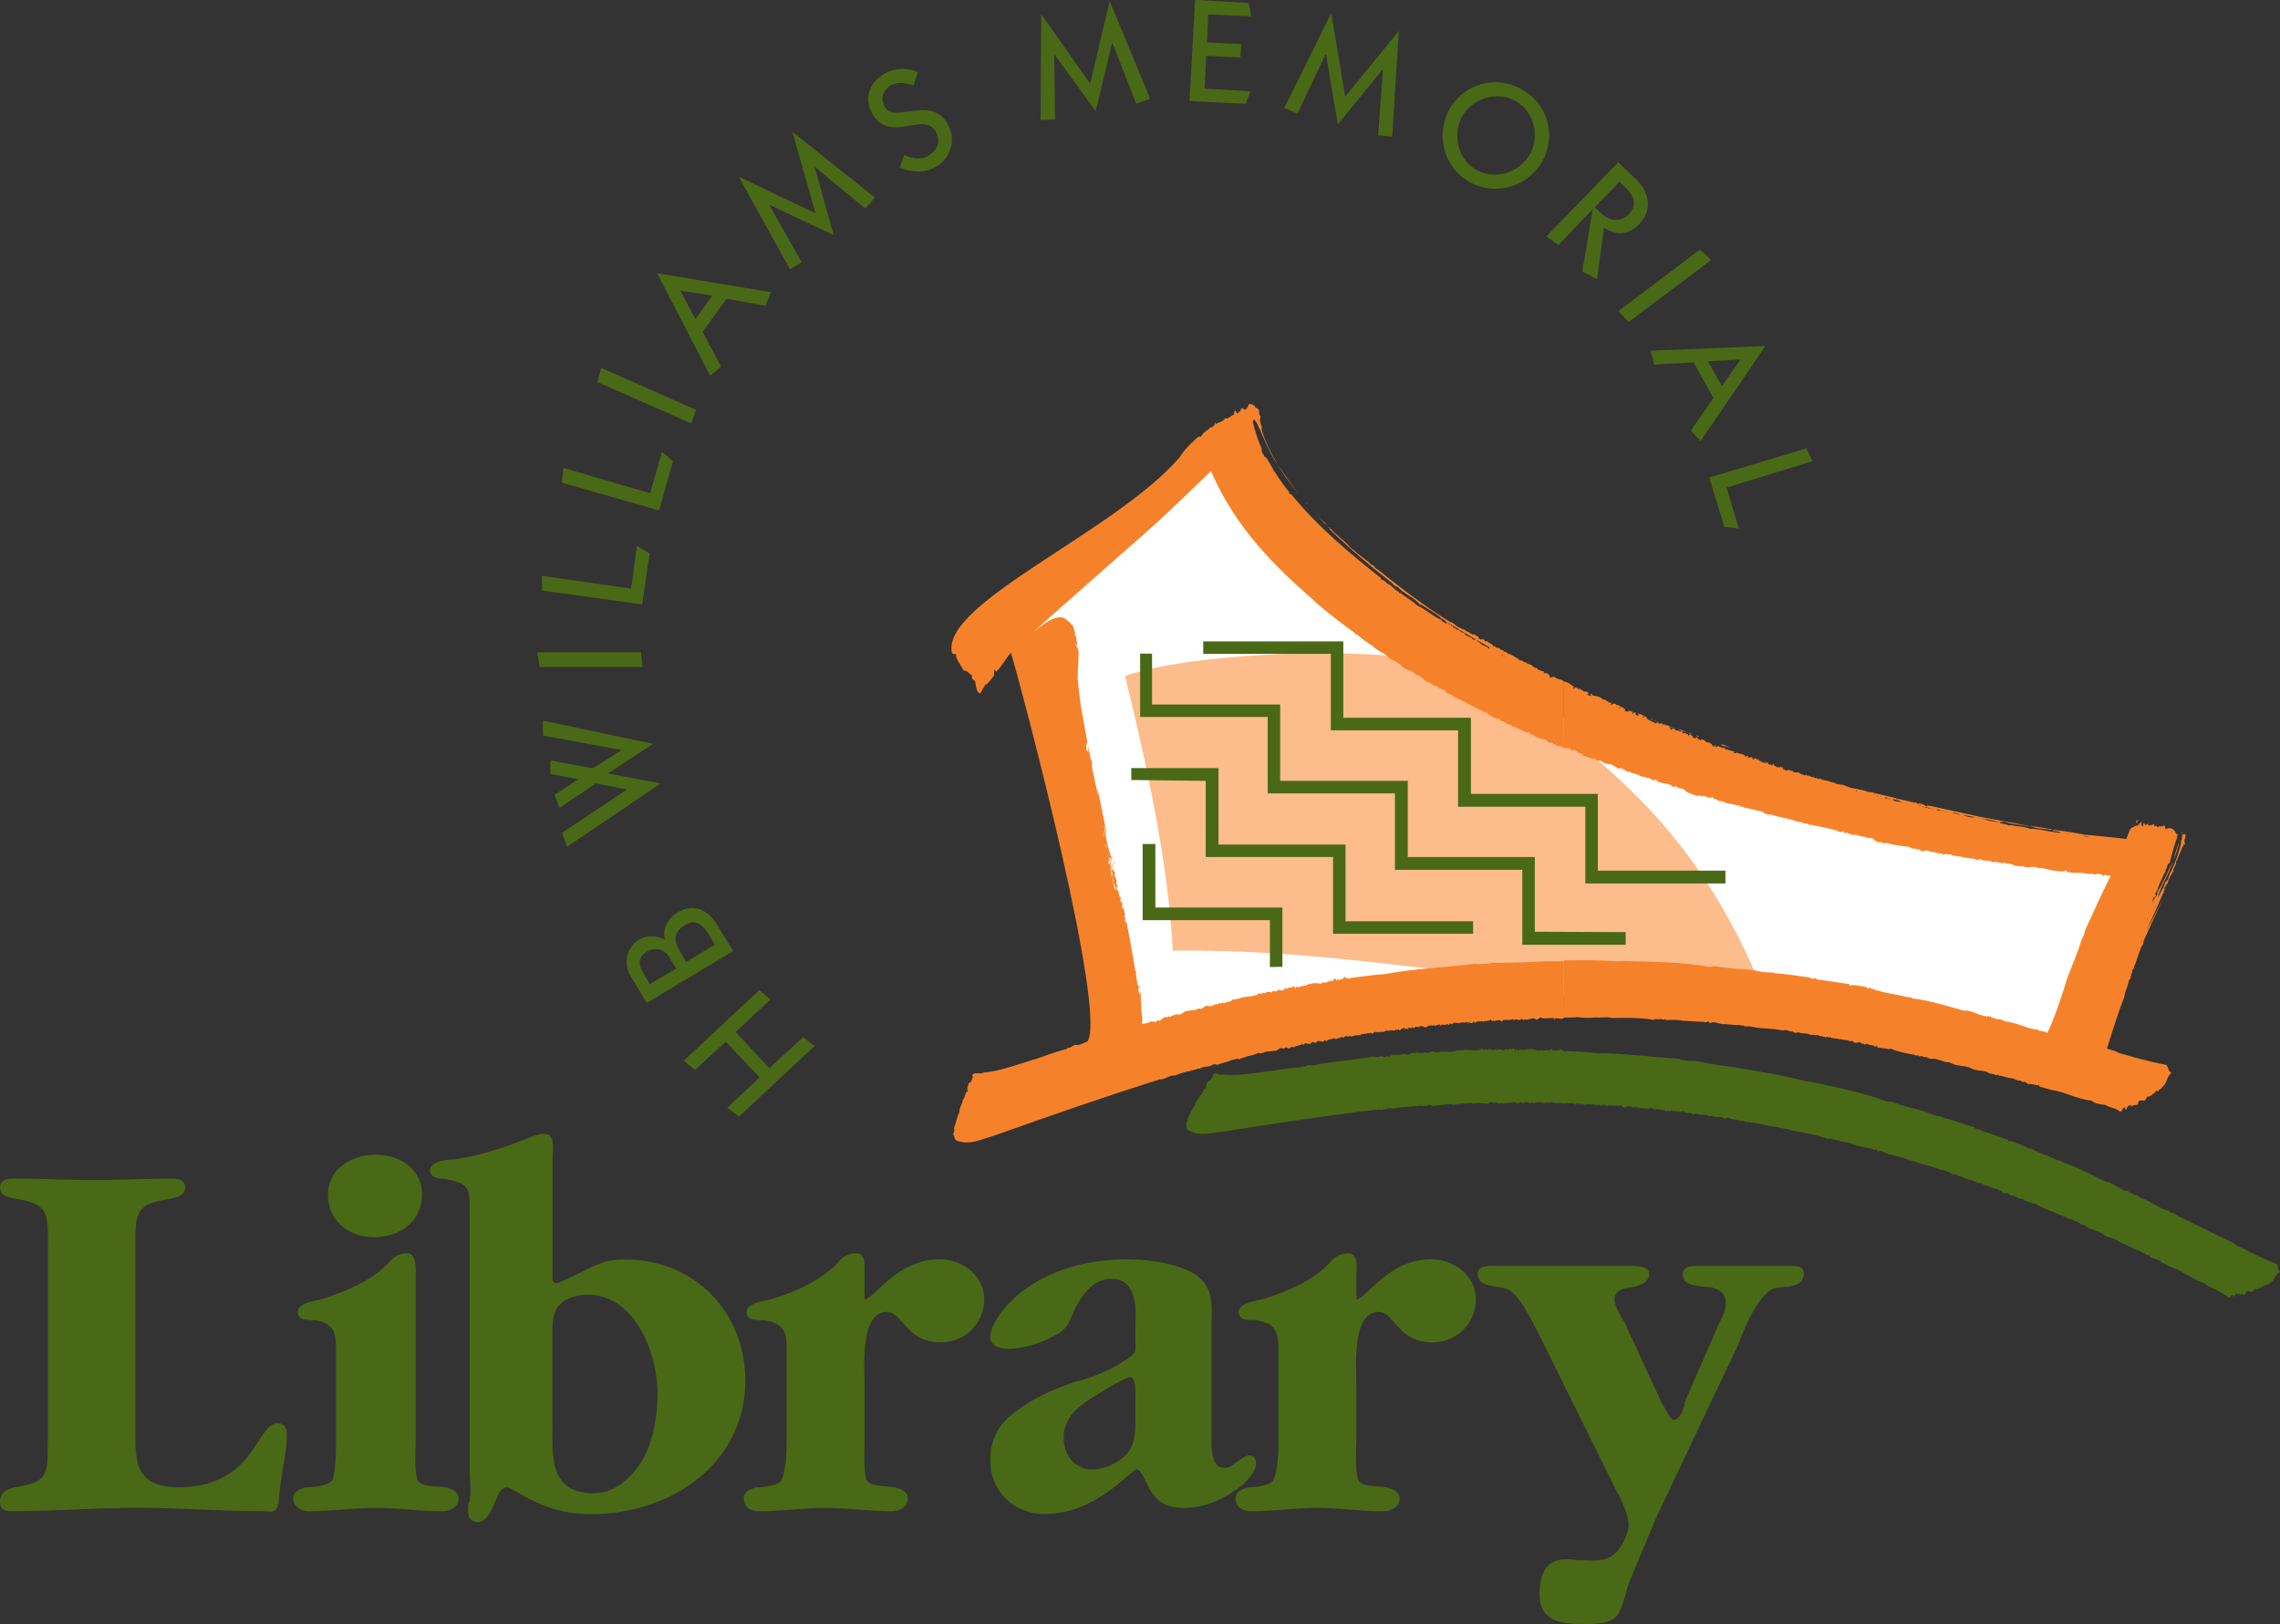
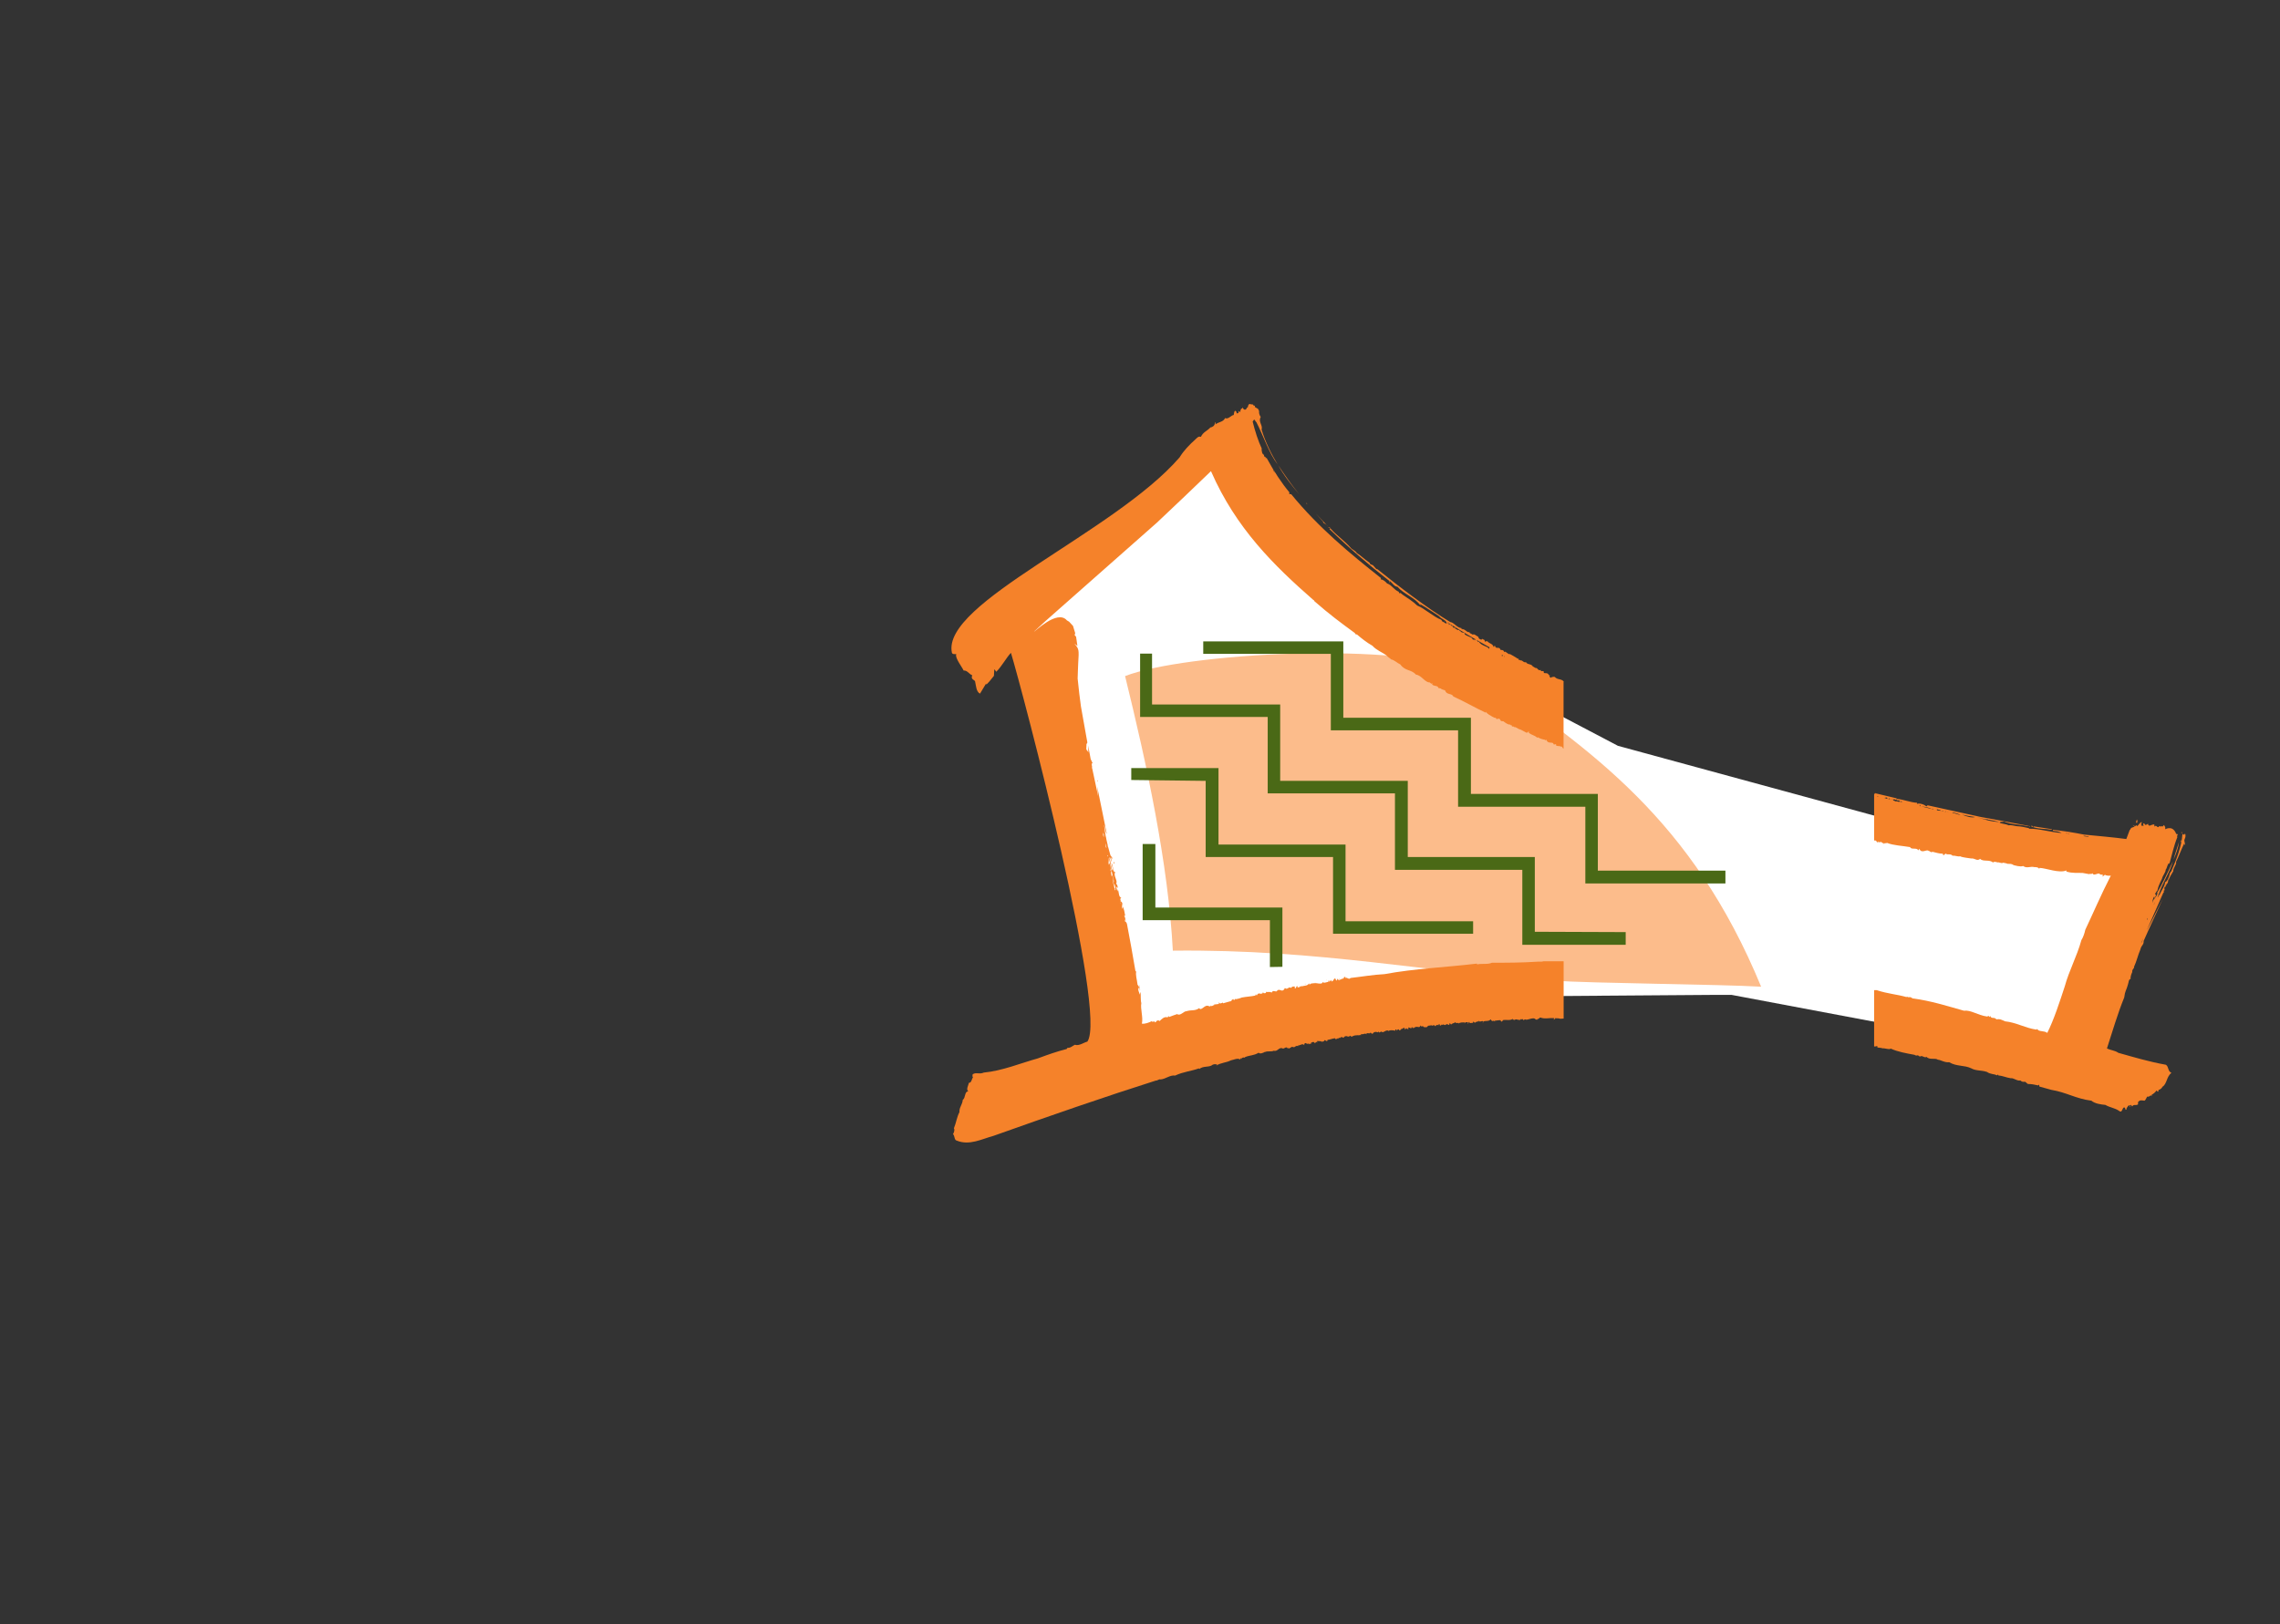
<svg xmlns="http://www.w3.org/2000/svg" data-name="Layer 2" viewBox="0 0 206.22 146.91">
  <rect x="0" y="0" width="206.22" height="146.91" fill="#333333" stroke="none" />
  <g fill-rule="evenodd" data-name="Layer 1">
    <path fill="#fff" d="M109.76 40.22 91.58 57.14l3.5 5.61 6.31 32.63 23.5-5.16 30.09-.22h1.64l31.22 5.88 5.81-18.33-19.81-2.59-27.5-7.49-22.35-11.74-1.64-.7z" />
-     <path fill="#4a6916" d="M140.28 94.98h.05zm-.66-.03c-.02.13 0-.05 0-.08zm-.98.03.05-.03.02.03h-.08Zm-.8-.03.05-.05v.05zm15.23 5.81.1.03zm-25.09-5.38h.08zm21.9 5.05h.08zm-2.31-.22h-.15c.05-.05.1-.03.15 0m-10.06-.46.12.03zm-18.05-3.52 4.7-.63c.2.08.58 0 .81-.08l-.03.02c.05.05.18.08.28.03-.05 0-.03.02-.05.08 0 .05.05.05.08.02v-.1l.05.1c.08-.13.13-.13.25-.1l.03.08c.25-.18.43-.3.65-.2.05.1.18-.2.18 0 .22-.05.53-.1.73-.12l-.02.02c.18.23.6-.18.75-.1.43-.08.7.12 1.08-.08.12.3.5-.2.78-.02v.02c.05-.05.15.15.23-.02.02.12.2 0 .3 0l-.02-.08.05.02s-.03.02-.05.02l.38.03c.1-.05-.07-.08.05-.1.08.15.23.1.3.05l.02.08c.25 0 .53-.08.7-.08.03-.12.13-.08.23-.1l-.02.02c.05.15.1-.05.18-.02v.02c.1 0 .33 0 .5-.05.35.03.8.07 1.13.05l.05-.1.05.12c.12-.15.18-.15.3-.1l.08.05.02-.08c.03.1.05.05.08.08.03-.13.2-.08.18-.08h-.1c.08.1.28.1.25-.02.18.08.35.02.45.15.15-.22.28 0 .45-.03h-.03l.03-.08V95c.25-.3.38.3.68-.15.18.25.35-.07.5.1.1-.1.12-.1.33-.05l-.03.1c.12.18.12-.23.25-.08-.03.03-.05 0-.03.08.05.03.18.05.25-.08V95l.08-.08.05.08c.08-.1.4.05.55-.12l-.02.05.1-.1c-.05.17.08.1.15.08.1-.02.38 0 .48.05v.03c.12.02.4.15.48-.05.03.15.3.08.45.08l.02-.1c.1 0 .02.02.02.12l.2-.12-.03.1c.18.15.38-.43.4.03.05.05.13-.1.13-.1.1 0 .08.23.18.08v-.08h.02l-.02.08s.15-.02.18 0l.02-.05c.05-.03.03.05.05.05.02.03.05-.05.05-.05l.07.03c-.05-.15.1-.08.15-.13l-.05.1c.2-.05.25.25.43.1.83.05 1.86.05 2.81.2 2.46-.02 5.08.38 7.57.5l.02.1c.38-.02.83.18 1.21.07 1.21.25 2.41.45 3.74.6.1.03.28.1.4.08 2.06.38 3.92.63 6.06 1.21.05-.05.25.02.35.02 2.21.48 4.98 1.03 6.94 1.81.08-.18.08.13.15-.03.48.05 1.05.38 1.41.4h-.03c.81.25 1.68.4 2.39.73v-.03c.28.18.68.2 1.15.33v.05c.98.23 1.86.58 2.77.85.18.27.33.1.53.23v.05c.93.28 1.61.56 2.56.86l-.02.13c.58 0 .83.23 1.38.4-.05.18.2.02.33.15v.05c.23.08.2.05.45.1.83.45 1.58.63 2.31 1.03l.05-.05c.1.15.28 0 .33.2.13-.15-.03.08.13.03 1.43.5 2.51 1.11 3.89 1.76.58.05 1.01.55 1.79.83.07 0 .2-.1.15.07l.1-.07c.05.28.3.1.48.35.33.02.35.1.65.3.85.25 1.48.83 2.39 1.13l.08-.03c.05.25.55.2.73.45l4.5 2.19c.33.2.65.25.88.5 1.23.6 2.31 1.18 3.65 1.69.25.2.05.53.33.73-.45.22-.5.85-.9.98-.1.15-.25.18-.33.2l-.03-.03c-.05.05-.02.2-.12.13l-.05-.07c-.18.15-.27.2-.48.27l.03.1c-.13-.18-.23.08-.38-.02-.12.05-.15.23-.3.3-.2-.08-.35-.2-.53-.03l-.05.2c-.18.1-.35-.13-.5.1-.02-.08-.02-.15-.1-.18-.1.05.02.2-.1.12l.05-.05c-.1-.15-.27.1-.35.15v.1c-.1 0-.08-.13-.08-.15-.2-.23-.27.43-.53.15-.3-.3-.71-.4-1.03-.68-.3-.1-.78-.28-1.03-.55-1.21-.4-1.86-1.05-3.06-1.48l-.91-.45v-.15l-.08.05c-.3-.13-.53-.23-.78-.28-.1 0-.15-.23-.25-.23-.18 0-.28-.08-.33-.18-.28.02-.53-.33-.73-.3-.33-.12-.65-.35-.95-.43 0-.2-.1 0-.13-.05-.2-.15-.5-.18-.75-.43-.48-.23-.86-.2-1.21-.5-.5-.38-1.18-.38-1.68-.83-.35-.03-.63-.3-.88-.38-.18-.18-.68-.1-.83-.4-.23.1-.33-.22-.58-.12 0-.08-.1-.03-.1-.15-.05.05-.23.02-.28-.08-.65-.23-1.33-.5-1.83-.85-.18.1-.45-.15-.7-.15v-.05c-.12 0-.25-.1-.33-.07v-.13c-.22.05-.68-.12-.91-.3-.2.12-.1-.08-.35-.03-.15-.38-.43-.02-.7-.3v-.08c-.02-.13-.3.1-.38-.2-.12.18-.1-.05-.18 0-.15-.02-.38-.15-.53-.18-.13-.1-.33-.08-.48-.18-.08.1-.2-.25-.35-.07 0-.28-.2.03-.25-.12-.23-.08-.33-.15-.5-.17l-.02-.1c-.18.13-.4-.15-.58-.08-.33-.28-.75-.2-.98-.43l-.12.05c-.08-.08-.3-.05-.33-.23-.25.05-.38-.22-.78-.2-.43-.18-1.08-.35-1.58-.48l-.15-.02h.05c-.45-.12-.81-.38-1.31-.38l.02-.05s-.1.02-.15-.1c-.08.05-.18.05-.2-.05-.43-.05-.83-.2-1.23-.3-.4.02-.81-.5-1.21-.28-.02-.38-.33 0-.38-.22-.5-.1-1.21-.25-1.74-.4-.45-.18-.85-.25-1.33-.3l-.05-.12-.1.1-.02-.08c-.12.05-.3-.15-.45-.05l.02-.05c-.12.02-.27-.13-.38 0-1.03-.4-2.31-.6-3.34-.78-.2-.13-.68-.18-.93-.23-.13.02-.28-.08-.4-.08-.48-.05-.95-.13-1.41-.28-.53-.08-1.05-.18-1.43-.2-.1-.08-.28-.1-.4-.12 0 .1-.1.08-.15.08 0-.05.05.02.1-.03l-.05-.07c-.35-.07-.75-.05-1.08-.25-.02-.05-.18.13-.28.07v.03h-.13c-.13-.3-.68-.03-.83-.2l-.18.05c.03-.05-.03-.1-.03-.1-.05 0-.08.05-.12.08l.05-.05c-.05-.05-.18-.02-.18.05-.05 0-.05-.2-.12-.03l.02-.05c-.12-.08-.28-.13-.38 0l.05-.08-.15-.02.03-.07c-.2.15-.61-.05-.83-.03-.03.13 0 .03-.08.1-.08 0-.08-.07-.1-.1-.03-.07-.3-.05-.45-.07v.05c-.12-.2-.22.1-.3-.23-.23.18-.43 0-.65.07l.02.05h-.1s.05 0 .08-.05c-.08-.12-.28.05-.33-.12-.02.05-.1.08-.05.12l-.07-.12c-.18.12-.1 0-.25.1 0 .02-.05-.15-.13-.1v.08c-.1-.05-.33.02-.28-.13-.13-.02-.03.18-.2.1l.08-.05c-.02-.1-.15-.05-.22-.07l-.1.1.05-.1c-.18-.03-.4-.08-.53.02l.05-.08c-.1-.05-.22.03-.28-.12-.08.1-.23 0-.33.18l-.03-.13-.05.05c-.08.12.05-.13-.1-.08l-.02.13-.08-.03.02-.02c-.23-.18-.23.12-.4-.08l-.1.05.05-.03c-.05-.05-.1-.05-.13-.05l-.05.05h-.1l.03-.1h-.13c-.15.1.13.08-.02.13.02-.15-.1-.1-.18-.1-.13.18-.08-.1-.28-.07h-.35v.05l-.05-.05c-.05.15-.23.05-.33.05-.02-.15-.15-.1-.2-.12 0-.2-.1.1-.2.02-.15-.05-.33-.08-.38.03l-.05-.05s-.1.02-.12.02c.03.03.03 0 .07-.02-.05-.05-.1-.05-.12-.05l-.05.1s-.1-.12-.18-.12l-.05.02.02.08h-.15v-.02c-.05-.15-.08.05-.17.02.05-.3-.18-.02-.25-.1-.02.08-.15.08-.23.05.05-.15-.17-.02-.2.03-.02-.05.03-.05.03-.05 0-.08-.05-.05-.08-.08-.05 0-.05.05-.05.1-.18-.08-.4-.15-.6-.05l.05-.05c-.18-.12-.4.1-.53.03l-.02-.1c-.05 0-.05.05-.05.08h-.05v-.02l-.12.02c.02-.18-.15.03-.1-.02-.13-.05-.25-.1-.38-.03-.18.22-.12-.2-.3 0l.05-.03c-.1.03-.33-.15-.3.05 0-.13-.23-.08-.3-.08-.05-.05-.2-.02-.18.05h.05l-.05-.05-.08.05v-.03l-.15-.02h.03c-.3 0-.2-.08-.58.02l-.05-.1c-.33.15-.18-.1-.53 0l-.03.08c-.03-.08-.1-.02-.13 0l.02-.02c-.05-.13-.2-.08-.28.02l.02-.02c-.1-.15-.12.12-.2-.05-.1.13-.15.08-.18-.02-.23-.03-.43.02-.63.02v.05c-.22.1-.15-.23-.33 0h-.23l.05-.03-.33-.1c0 .05-.07.05-.07.08-.03.05.05.05.07.05-.07-.15-.28.15-.28 0 0 .02.03 0 .05-.03-.1-.1-.23-.05-.33-.02v.08c-.02.05-.15-.08-.23 0 .05-.02.1.02.13-.02l-.2-.05v.05c-.08-.08-.18-.2-.28-.05l-.02.08c-.05-.2-.35-.02-.53-.05 0 .05.05.03.07.03l-.2-.05.05.05c-.05-.08-.2.1-.25.02l-.2-.05.03.03c-.13-.03-.3.15-.28-.05-.05.02-.05.05-.05.1 0-.28-.3 0-.38-.1-.28-.18-.5.23-.75.05-.25.08-.5-.1-.75 0l.03-.03c-.15.05-.48.13-.55-.05-.4.2-.73.08-1.16.15l-.02.07c-.02-.07-.28-.1-.28.05l-.03-.02.03-.03s-.05-.03-.07-.03l-.05.05c-.2-.15-.5-.05-.75-.05-.43.1-.83.03-1.26.2l.1-.08a.5.5 0 0 0-.5 0c-.33.08-.65-.1-1.03.1l-.02-.08c-.63.13-1.31.05-1.99.25-.4-.15-.85.15-1.28.08-.05-.05-.25.07-.35.02-4.2.5-9.07 1.23-13.88 1.99-1.01.1-2.11.45-3.04-.18-.22-.08-.07-.4-.2-.55.08-.12.23-.3.15-.45.25-.4.4-.88.68-1.21.05-.4.38-.58.48-.93.25-.12.25-.68.55-.6-.18-.23.13-.5.18-.7.2.08.25-.23.43-.4-.08-.02-.02-.13 0-.2.33-.15.55.12.93.03 1.51.15 3.19-.2 4.55-.35.96-.15 1.63-.25 2.46-.3l.12-.1s-.05-.02-.05 0c.25.12.48-.1.7-.13v.03c.33.12.73-.08 1.01-.1ZM72.65 93.82l-3.07 2.81-3.04-3.27 3.14-2.94-1-.85-6.84 6.39 1.03.83 2.77-2.56 3.06 3.24-2.92 2.74 1.06.8 6.84-6.39zm-6.33-7.79-1.41-2.29c-.78-1.33-2.09-2.14-3.64-1.18-.86.5-1.38 1.48-1.13 2.44-.75-.35-1.58-.45-2.31 0-1.18.68-1.49 2.19-.75 3.37l1.41 2.36 7.84-4.7Zm-4.25 1-.6-1.01c-.58-.93-.5-1.78.5-2.34.85-.55 1.53-.1 2.09.78l.6 1-2.59 1.56Zm-3.3 1.99-.6-1.03c-.5-.8-.38-1.43.3-1.88.83-.48 1.64-.23 2.04.45l.65 1.06-2.39 1.41Zm-9.65-22.48 7.12 1.31-2.64 1.66-3.82-.73v1.23l2.54.48-2.16 1.41.45 1.18 3.27-2.21 2.84.55-5.88 3.92.45 1.26 8.47-5.73-4.78-.9 4.1-2.69h-.05l-9.93-2.09.02 1.36ZM57.97 59h-9.38l.23 1.33h9.3zm.8-8.92-1.16-.7-.53 3.87-8.07-1.16.02 1.33 9.05 1.26.68-4.6Zm2.09-8.35-.98-.85-1.08 3.74-7.84-2.29-.15 1.33 8.8 2.51 1.26-4.45Zm2.09-4.65-8.57-3.8-.35 1.28 8.5 3.74.43-1.23Zm2.26-3.92-1.66-3.14 2.16-2.99 3.52.63.5-1.23-10.28-1.71v.02l4.78 9.25zm-2.31-4.28-1.36-2.59 2.89.45zm9.6-5.17-2.91-5.16.02-.02 5.73 2.71.05-.02-1.71-6.11h.03l4.55 3.75.88-.98-7.47-5.96 2.09 7.37L66.85 16h-.02l4.63 8.37 1.05-.65Zm8.88-8.53c1.16.38 2.14.53 3.24-.07 1.36-.76 1.89-2.44 1.13-3.85-1.56-2.76-4.83 0-5.73-1.61-.43-.8-.15-1.53.6-1.94.65-.35 1.33-.2 2.01.03l.38-1.21c-.9-.43-2.04-.38-2.91.08-1.43.78-2.01 2.24-1.21 3.65 1.54 2.79 4.65-.23 5.73 1.63.53.98.15 1.74-.73 2.24-.65.33-1.46.22-2.09-.13l-.43 1.18Zm14.05-4.37-.08-5.91 3.75 5.15 1.48-6.13.03-.05 2.16 5.5 1.26-.43-3.65-8.81h-.02L98.6 7.57l-4.4-6.26-.03.02-.05 9.53zm17.24-1.41.43-1.15-4.15-.23.15-2.97 3.09.15.07-1.21-3.09-.15.12-2.54 3.87.18-.22-1.21-4.85-.28-.5 9.15 5.08.25Zm4.68.88 2.54-5.36h.05l1.05 6.26.03.05 4.02-4.93.05.02-.45 5.93 1.28.1.6-9.53h-.02l-4.83 5.93-1.26-7.57-4.25 8.6 1.18.48Zm13.78-.45c-1.33 2.36-.53 5.28 1.73 6.61 2.31 1.31 5.23.53 6.61-1.78 1.33-2.36.53-5.26-1.78-6.54-2.29-1.36-5.2-.6-6.56 1.71m1.13.68c.98-1.66 3.19-2.31 4.83-1.36 1.71.98 2.19 3.19 1.26 4.85-.96 1.64-3.17 2.32-4.83 1.36-1.68-.93-2.16-3.22-1.26-4.85m8.7 11.66 3.09-3.24v.05l-.93 5.58 1.33.7.63-4.65c1.1.68 2.21.68 3.14-.3 1.46-1.48.73-3.17-.22-4.07l-1.64-1.56-6.49 6.71 1.08.78Zm5.53-5.73.65.63c.71.73.91 1.56.18 2.31-.7.73-1.73.63-2.39 0l-.68-.63 2.24-2.32Zm.8 12.7 7.47-5.61-.98-.96-7.41 5.58.93.98Zm2.34 3.84 3.54-.2 1.81 3.22-2.04 2.94.86.98 5.88-8.62-10.38.43.33 1.26Zm4.85-.3 2.94-.15-1.68 2.41zm1.48 14.98 1.31.15-1.11-3.7 7.77-2.39-.55-1.16-8.78 2.64 1.36 4.45ZM4.32 130.22c0 3.02.15 3.89-2.99 4.32-.6.15-1.33.4-1.33 1.28s.6.88 1.18.88c3.72 0 7.61-.3 11.39-.3 3.54 0 7.31.3 10.91.3 1.13 0 1.61.4 1.76-1.18.1-1.86.7-3.87.7-5.73 0-.6-.15-1.03-.85-1.03-1.91 0-2.01 5.78-8.97 5.78-3.44 0-3.87-1.86-3.87-4.32v-17.14c0-3.17-.15-4.17 3.04-4.6.58-.15 1.46-.3 1.46-1.03s-.63-.83-1.33-.83c-2.13 0-4.45.13-6.76.13-2.59 0-4.9-.13-7.47-.13-.58 0-1.18.13-1.18.83 0 .88 1.03.88 1.58 1.03 3.04.43 2.74 1.71 2.74 4.6v17.14Zm33.29-15.11c0-.45 0-1.73-.73-1.73-1.03 0-1.43.55-1.73.86-1.41 1.56-4.17 2.74-6.19 3.32-.58.15-2.01.3-2.01 1.13 0 .73.71.73 1.43.73 2.16.3 2.01 1.43 2.01 3.44v7.06c0 1.16 0 2.87-.28 3.9-.3.58-1.74.73-2.46.73-.56.15-1.13.4-1.13.98 0 .88.88 1.18 1.43 1.18 2.01 0 4.02-.3 6.03-.3s4.02.3 6.08.3c.55 0 1.41-.3 1.41-1.18 0-.58-.58-.83-1.16-.98-.86-.15-2.31 0-2.56-.73-.3-1.03-.15-2.74-.15-3.9v-14.81Zm-3.77-3.19c2.32 0 4.33-1.43 4.33-3.87 0-2.31-2.01-3.59-4.18-3.59s-4.32 1.28-4.32 3.59c0 2.44 1.91 3.87 4.17 3.87m16.14-7.04c0-.73.3-2.31-.73-2.31-.58 0-1.28.3-1.86.55-2.01.73-4.02 1.46-6.34 1.76-.58 0-2.16.15-2.16 1.01 0 .58.73.73 1.18.73 2.56.43 2.41.83 2.41 3.57v22.35c0 .98.15 2.26 0 3.29-.15.15-.15.58-.15.88 0 .55.3.98.88.98 1.43 0 1.58-3.14 2.59-3.14.3 0 1.16.55 1.43.71 2.16 1.15 3.74 1.71 6.33 1.71 6.91 0 13.85-4.42 13.85-12.07 0-6.21-4.62-10.96-10.81-10.96-1.46 0-1.86.15-3.19.73-.28.15-2.84 1.43-3.14 1.43 0 0-.3-.15-.3-.3v-10.91Zm0 15.38c0-.55 0-1.58.6-2.16.55-.71 1.71-.98 2.56-.98 4.32 0 6.33 5.3 6.33 8.92 0 1.86-.3 3.87-1.13 5.61-.88 1.76-2.61 3.44-4.63 3.44-4.02 0-3.75-3.29-3.75-6.33v-8.5Zm28.2-5.15c0-.45.15-1.73-.7-1.73-.98 0-1.46.55-1.71.86-1.43 1.56-4.02 2.74-6.18 3.32-.45.15-2.06.3-2.06 1.13 0 .73.73.73 1.46.73 2.31.3 2.16 1.43 2.16 3.44v7.06c0 1.16 0 2.87-.43 3.9-.15.58-1.73.73-2.31.73-.58.15-1.13.4-1.13.98 0 .88.7 1.18 1.43 1.18 2.01 0 3.87-.3 5.88-.3s4.07.3 6.09.3c.55 0 1.43-.3 1.43-1.18 0-.58-.58-.83-1.18-.98-.83-.15-2.26 0-2.59-.73-.25-1.03-.15-2.74-.15-3.9v-4.75c0-1.43-.4-6.49 2.01-6.49 1.46 0 1.76 2.76 4.9 2.76 2.16 0 3.92-1.73 3.92-3.9s-2.01-3.62-4.02-3.62c-3.92 0-5.93 3.62-6.81 3.62v-2.44Zm31.43 4.18c0-1.59 0-3.04-1.58-4.05-1.76-1.01-4.17-1.31-6.19-1.31-3.04 0-6.33.73-8.95 2.59-1.16.73-3.32 2.89-3.32 4.47 0 .73.88 1.03 1.61 1.03 1.13 0 2.87-.45 3.87-1.03 1.31-.58 1.58-1.13 2.04-2.31.68-1.43 1.71-2.99 3.44-2.99 2.59 0 2.16 3.29 2.16 4.88v1.56c0 .15-.15.3-.45.6-1.13.85-2.87 1.71-4.57 2.16-1.61.43-4.17 1.56-5.51 2.59-1.71 1.13-2.59 2.59-2.59 4.6 0 2.86 2.16 4.88 4.9 4.88 4.75 0 7.77-4.02 8.34-4.02.45 0 .73 1.03.88 1.18.7 1.56 1.58 2.29 3.44 2.29 2.01 0 3.9-.98 5.35-2.16.4-.43 1.13-1.16 1.13-1.86 0-.3-.15-.73-.58-.73-.45 0-.85.43-1.16.58-.43.3-.58.55-1.16.55-1.28 0-1.13-2.26-1.13-2.99v-10.51Zm-6.92 9.62c0 .88-.15 1.61-.45 2.16-.55 1.01-2.16 1.86-3.44 1.86-1.58 0-2.59-1.28-2.59-2.87 0-1.71 1.16-2.74 2.59-3.62.43-.25 2.89-1.86 3.44-1.86s.45 1.86.45 2.01v2.31Zm20.01-13.8c0-.45.15-1.73-.73-1.73-.98 0-1.43.55-1.71.86-1.43 1.56-4.05 2.74-6.21 3.32-.43.15-2.01.3-2.01 1.13 0 .73.7.73 1.43.73 2.31.3 2.16 1.43 2.16 3.44v7.06c0 1.16 0 2.87-.43 3.9-.15.58-1.73.73-2.31.73-.55.15-1.13.4-1.13.98 0 .88.73 1.18 1.43 1.18 2.01 0 3.87-.3 5.88-.3s4.02.3 6.08.3c.55 0 1.43-.3 1.43-1.18 0-.58-.6-.83-1.18-.98-.85-.15-2.31 0-2.57-.73-.3-1.03-.15-2.74-.15-3.9v-4.75c0-1.43-.43-6.49 2.01-6.49 1.43 0 1.73 2.76 4.88 2.76 2.16 0 3.92-1.73 3.92-3.9s-2.01-3.62-4.07-3.62c-3.87 0-5.88 3.62-6.74 3.62v-2.44Zm29.67 11.79c0 .43-.43 1.56-1.03 1.56-.25 0-.83-1.28-.98-1.41l-3.45-7.49c-.3-.43-.88-1.46-.88-2.01 0-1.03 1.28-1.03 1.86-1.16.55-.15 1.28-.45 1.28-1.15s-1.13-.73-1.71-.73h-12.09c-.88 0-1.71 0-1.71.73 0 .85.83 1.01 1.56 1.15.85.13 1.28.13 1.88.86.83.86 1.56 2.46 2.16 3.59l7.06 14.26c.43.73.98 2.01.98 2.89 0 .73-.55 1.76-.98 2.31-1.03 1.13-2.16.83-3.6.83-1.03-.1-2.16-.25-2.89.73-.45.61-.58 1.58-.58 2.31 0 2.59 2.01 2.74 4.17 2.74 3.17 0 3.02-.73 3.87-3.62l2.59-6.18 7.37-15.54c.4-1.16 1.28-3.17 2.16-4.17.85-1.01 1.13-.88 2.41-1.01.61-.15 1.33-.3 1.33-1.15 0-.73-.6-.73-1.33-.73h-8.19c-.56 0-1.43 0-1.43.73 0 1.01 1.03 1.01 1.73 1.15 1.01 0 2.16.28 2.16 1.46 0 .7-.3 1.28-.6 1.86l-3.14 7.19Z" />
    <path fill="#fcbc8b" d="M133.99 60.91c-7.59-3.02-26.92-1.81-32.23.25 1.96 7.97 3.9 16.92 4.32 24.84 13.37-.15 23.13 2.01 34.31 2.71 3.77.25 15.19.33 18.9.55-6.26-15.18-15.36-21.37-25.31-28.36Z" />
    <path fill="#f5822a" d="M141.43 61.64c-.23-.25-.5-.13-.75-.35-.1-.13-.25-.03-.35-.03-.08.13-.15-.05-.2-.07.02-.1.05 0 .1.03-.12-.03 0-.25-.15-.13-.02-.28-.4-.15-.45-.23.05-.23-.18-.13-.23-.15-.1 0 .03-.08-.05-.1-.25.1-.28-.23-.45-.18-.05 0-.22-.15-.25-.13-.15-.28-.5-.15-.63-.4-.23.08-.3-.2-.48-.15-.02-.1-.2.05-.18-.15l-.18-.05h.05c-.2-.12-.45-.28-.65-.38-.18.07-.43-.35-.53-.18-.05-.23-.25-.18-.33-.2-.1-.37-.43 0-.5-.37-.15-.03.02.07-.13.1-.08-.3-.35-.28-.53-.48-.15-.15-.28.18-.28-.15-.1.03-.2-.2-.28-.02-.1-.02-.28-.08-.28-.25-.15-.08-.43-.33-.5-.2-.1-.1-.43-.15-.28-.28-.2.2-.4-.27-.71-.22l.05-.03h-.1v-.07c-.4-.03-.65-.5-1.01-.55-2.09-1.26-4.65-3.22-6.59-4.78-.12.02-.22-.18-.35-.3-.05-.13-.33-.07-.35-.28-.48-.33-.73-.6-1.16-.88-.13-.23-.45-.33-.53-.45-.6-.7-1.28-1.11-1.88-1.81l-.05.1c1.68 1.63 3.49 3.19 5.4 4.68.05.08-.08.18.08.18l-.08-.07.08-.08c.25.23.38.48.66.5.58.68 1.56.95 2.09 1.71l-.05-.15c.58.32 1.13.73 1.74 1.11.12.22.63.33.68.63-.03.08-.4-.1-.23-.2l-.03.08c-.15.05-.17-.13-.25-.2-.65-.23-1.49-1.01-2.16-1.28-.4-.38-.88-.68-1.28-.95-.1-.05-.25-.28-.35-.15l-.05-.15c-.4-.15-.65-.63-1.05-.75-.13-.15-.38-.38-.55-.35l-.02-.15c-2.79-2.21-5.61-4.53-8.1-7.57l-.18-.02v-.13h.03c-.71-.85-1.41-1.91-2.04-3.07-.02-.15-.22.05-.1-.18-.15.15-.23-.25-.15-.2l-.05.03c-.17-.08-.17-.38-.2-.55l.05.05c-.35-.75-.63-1.61-.85-2.51l.05-.05c.13-.3.18.08.28.1.68 1.31 1.13 2.79 1.94 3.85-.58-.95-1.13-2.06-1.46-3.17.13-.4-.33-.7-.08-1.13-.15-.25-.15-.35-.15-.53-.03-.25-.28-.3-.38-.38v-.12h-.08s0 .02-.02.02c-.05-.23-.23-.08-.35-.18-.15.02-.17.2-.2.35-.05-.15-.1.15-.18.15-.12.08-.25-.08-.3-.2 0 .03 0 .08-.03.13 0 0-.07 0-.07-.02l-.13.35-.12-.13v.18c-.07.05-.18.08-.2-.02l.05-.02-.13-.15c-.12.02-.12.23-.15.38l-.05-.07.05.07c-.25.03-.5.43-.78.28-.18.38-.58.33-.88.58 0 0 .05-.23-.05-.18v.05c0 .25-.23.38-.4.4-.3.33-.65.4-.86.85-.23-.08-.33.08-.5.23-.53.48-1.03.98-1.43 1.63-5.88 6.79-21.57 13.17-20.59 17.67.05.22.5.05.38.18-.08.33.55 1.13.68 1.43.33-.03.5.33.78.43-.15.35.13.38.25.53.1.43.1.95.45 1.13 1.21-2.01-.15.2 1.26-1.61l.03-.58.05.03.13.18c.48-.45.93-1.31 1.33-1.71 1.05 3.47 8.75 32.63 6.91 35.17-.33.08-.7.38-1.08.3v-.03c-.23.07-.45.35-.75.28h.05l-.1.12c-.9.23-1.61.48-2.61.85-1.46.4-3.22 1.13-4.88 1.28-.4.18-.68-.05-1 .15-.02.1-.05.23.03.25-.13.2-.13.53-.38.53-.02.2-.28.58-.05.78-.35-.03-.23.58-.5.76-.03.43-.33.68-.3 1.11-.23.43-.3.98-.5 1.46.1.15 0 .38-.08.53.17.15.1.53.33.58 1.16.48 2.29-.15 3.34-.43 5.08-1.81 10.23-3.59 14.68-5 .13.02.3-.15.38-.1.45 0 .9-.43 1.36-.35.73-.35 1.48-.4 2.14-.65l.05.05c.35-.27.75-.15 1.08-.3.18-.15.35-.15.53-.1l-.08.1c.43-.28.88-.25 1.33-.48.28-.05.58-.23.83-.08l.05-.1s.07-.02.07.02c0 0 0 .05-.05.05h.05c0-.15.25-.17.3-.13l.02-.05c.43-.18.81-.13 1.23-.4.13.15.45 0 .58-.08v.02c.25-.12.55 0 .8-.12.33.12.48-.38.8-.2.1.07.38-.28.43.03 0-.08 0-.1.03-.13.05.23.2 0 .33 0l-.05-.05.28.02-.05.02c.07.05.23-.18.28-.07l-.05-.05h.23s-.05.05-.08-.03c.2 0 .48-.25.6-.03v-.1c.08-.2.2-.05.3 0l-.03-.05h.25c-.05.08-.1.03-.15.05.07-.1.25.02.25-.05l-.03-.05c.1-.08.23-.15.35-.05 0 .03 0 .05-.05.03.05.15.2-.2.33-.05-.03 0-.1.02-.1-.02 0-.05.05-.05.05-.1l.4.03-.05.05.25-.05c.15-.28.13.08.33-.05v-.08c.23-.02.43-.12.68-.15.05.1.1.15.2 0 .12.18.08-.15.25 0l-.05.03c.05-.1.23-.2.3-.08l-.03.02s.1-.1.15 0v-.1c.35-.18.25.12.58-.1l.08.1c.38-.18.28-.1.63-.15l-.05.02.17-.02v.02l.1-.07.03.05h-.05c-.03-.08.12-.1.2-.08.08-.02.3-.12.33.03-.05-.22.23-.07.33-.13l-.05.05c.15-.28.18.2.35-.08.1-.1.25-.1.38-.05-.02.08.13-.17.13.03l.15-.07v.03h.03s.02-.08.05-.08l.05.08c.15.05.35-.23.58-.13-.03 0-.05.08-.08.08.2-.18.48-.12.7-.08 0-.05-.02-.1.03-.12.03.02.07 0 .1.08-.03-.03-.05 0-.03.05.03-.05.23-.25.23-.05.08 0 .2-.03.2-.13.1.08.3-.28.33.05.1.02.08-.2.2-.05l-.03.03.18-.03-.05-.08.02-.05c.1.02.18.05.25.1l.03-.1s.1-.03.12.02c-.02.05-.02.08-.05.05.03 0 .13 0 .13-.08l.05.08c.05-.15.25-.13.4-.1.13.05.2-.3.2-.07.1.03.2-.07.25.07.12 0 .35.08.35-.12l.05.08v-.08l.4-.05c.23-.08.23.23.33 0 .05 0 .2-.1.17.08.18-.08-.1 0 0-.12l.15-.05.02.13.1-.03v.03l.02-.08s.1-.03.12.02l-.02.02.1-.08c.23.2.18-.12.45.03l-.05.02h.13v-.12c.15-.07.05.2.12.05l.02-.05.05.1c.08-.18.3-.1.33-.23.1.15.23.05.33.08l-.03.08c.1-.15.38-.13.58-.13l-.05.1.1-.1c.08 0 .18-.08.25.03l-.05.05c.15.08.03-.15.17-.12-.02.18.23.05.33.08l-.02-.08c.08-.08.18.1.18.08.13-.15.08 0 .25-.15l.1.1c-.08-.02 0-.08 0-.15.1.2.3-.05.4.08-.02.08-.08.08-.08.08h.1l-.02-.08c.25-.1.5.02.68-.2.18.33.23 0 .38.2v-.08c.18 0 .48-.08.53-.02 0 .05.02.12.1.1.08-.08.05.02.08-.12.23-.08.7.07.91-.13v.08h.15l-.03.1c.05-.15.25-.15.38-.08v.05c.05-.2.08.02.12 0 0-.08.15-.15.2-.1l-.03.05s.05-.07.1-.07c0 0 .07.03.05.1l.18-.08c.2.15.75-.28.96.02.05 0 .18.02.15 0l-.02-.05c.13.05.25-.18.3-.13.37.15.8.02 1.21.05l.05.05c-.03.08-.08.03-.1.08.05 0 .18 0 .15-.12.15 0 .35 0 .48.05.1 0 .18-.02.3-.02v-5.18h-1.83c-.13.05-.35.03-.46.03-1.48.1-2.84.1-4.2.1-.38.18-.9.05-1.33.15l-.03-.07c-2.74.33-5.68.45-8.34.95-1.03.05-2.19.25-3.09.35-.15.2-.28-.1-.48 0l.03-.12c-.05.05-.23.02-.13.15h-.1s0 .07-.05.07c0 0 0-.07-.05-.05v.05c-.05 0-.18.08-.2.05v-.1h-.02v.1h.02c-.1.18-.1-.05-.2-.08 0 .02-.05.2-.12.15-.13-.48-.23.17-.43.08v-.13l-.2.18c-.02-.1.05-.15-.05-.12l-.03.12c-.15.03-.45.15-.5 0-.02.23-.35.15-.5.13-.12-.03-.43 0-.55.02-.07.05-.2.18-.18-.05l-.05.12-.02-.02c-.13.2-.5.12-.55.22l-.08-.07-.05.1-.05-.07c-.02.12-.18.12-.25.12-.02-.05 0-.05.02-.08-.18-.15-.1.28-.28.13l.02-.13c-.2 0-.25 0-.35.13-.2-.18-.33.23-.55 0-.25.55-.5-.08-.73.3l.02-.07h-.02v.07c-.18.07-.33-.15-.48.13-.12-.13-.33-.02-.5-.08.05.13-.18.18-.27.08l.1-.02s-.18-.03-.15.1c-.05-.02-.08.05-.12-.05v.1l-.1-.05c-.15-.02-.2-.02-.3.18l-.08-.12-.05.12c-.35.08-.83.1-1.23.18-.17.08-.4.13-.53.15v-.03c-.1-.03-.1.2-.23.05l.05-.05c-.1.07-.22.05-.22.2-.18.02-.45.13-.75.2l-.03-.07c-.1.05-.25.15-.35 0-.1.07.08.05-.02.13l-.4.05.03-.05h-.05l.05.08c-.13.02-.28.2-.35.05-.02.2-.18 0-.22.07V91c-.33-.15-.63.5-.83.2-.38.28-.71.13-1.16.28-.2-.03-.58.48-.83.25h.02c-.2.07-.53.18-.75.27-.05-.23-.12.13-.18.02-.27-.05-.45.13-.68.35l-.05-.05c-.15-.02-.2-.02-.28.15l-.03-.1v.1s-.08.02-.08 0c0-.08-.02-.1.03-.1-.13.07-.25.07-.3.03l.02-.03c-.25.13-.65.28-.91.23.13-.58-.15-1.33-.05-1.86-.08-.23-.03-.73-.08-1.01l-.08.25c-.02-.27-.18-.35-.08-.65.03.15.2.18.1.28 0-.2-.05-.28-.05-.53l-.05.25c0-.22-.18-.25-.1-.4l-.02.03c-.03-.3-.18-.78-.1-1.08l-.07-.02c-.25-1.46-.5-2.89-.75-4.17 0-.15-.15-.4-.18-.3l-.05-.25.1.18c-.05-.25-.05-.35-.15-.48h.1c-.05-.3-.1-.6-.23-.85v.25c-.1-.15-.05-.3-.03-.45.03-.12-.07-.22-.18-.28l.05-.1.08.05c-.08-.07-.02-.02-.13-.05l.03-.23.02.1.02-.12c-.22.08-.2-.58-.3-.71-.03.05.02.13-.03.18-.05-.15-.1-.28-.1-.43l.13.13s0-.3-.15-.38c.15-.23-.15-.6-.13-.88-.02-.02-.02-.1 0-.1l.05.02v-.12.02c-.25.05-.15-.58-.35-.85.02.25.18.5.12.73-.18-.33-.15-.78-.3-1.15l.05-.08.15.45c.03-.2-.1-.27 0-.43l.1.2c0-.2-.12-.25-.2-.38-.28-.93-.48-1.88-.58-2.74.1.13.1.61.25.81l-.33-1.63-.55-2.69.1.93-.53-2.49-.03-.1v-.2h-.02v-.22h.08l-.18-.38-.23-1.23.02.63-.08-.15h-.02v-.02h-.02s-.05-.13-.07-.13c0-.07.02-.45.02-.45l.08-.15-.4-2.24-.18-1.01-.15-1.16-.15-1.38c0-.32.05-1.18.05-1.36.08-1.28.08-1.3-.35-1.81l.28.22-.12-.83-.13-.15.05-.18-.2-.65-.35-.38-.2-.12c-.88-1.03-2.97 1.11-2.97 1.01.7-.65 1.33-1.23 2.04-1.84l9.08-8.02c1.73-1.64 3.17-2.99 4.88-4.65 2.26 5.18 5.71 8.55 9.3 11.69v-.05l.05.12c1.38 1.21 2.36 1.93 3.67 2.89 0 .08.12.15.18.12.38.33.88.73 1.41 1.03.35.4.88.58 1.28.88.15.18.33.25.4.35.3.05.58.35.83.45.45.63.98.43 1.43.93.48.05.8.7 1.21.7.1 0 .15.23.25.05v.15c.2.17.53.07.55.3l.22.05c.08.1.33.13.4.18.13.43.6.22.75.55.91.4 2.04 1.06 2.92 1.46 0-.05-.03-.07.02-.07l.08.12.02-.05.05.13c.02-.08.08 0 .12.02l-.05.03c.18 0 .48.35.68.28.02.23.2.05.3.08v.12l.08-.12c0 .23.15.25.28.23.25.18.45.33.63.3l.1.1.03-.05s.07.08.02.12l.2.02v.05c.13-.05.35.13.46.18.25.05.6.33.73.33 0 0 .08-.15.18-.08l-.05.08c.33.23.5.2.8.45l.03-.05c.18.12.45.2.65.23v.05l.13-.05c.1.38.5.18.63.33v.05c.07.15.28-.12.25.15 0 0 .25.08.35.02 0 .02-.03.08-.03.05l.2.02c.05.1.1.15.15.2v-6.01Zm-27.62-24.56-.03-.08h.05zm.45 4.02-.08-.05.08.02zm3.26 3.62c-.63-.73-1.41-1.71-1.91-2.64.58.88 1.23 1.81 1.91 2.64m-2.63-2.64.08.1zm.4.66c.08.1-.15-.13-.15-.28zm2.51 2.34.1.15zm.45.55-.13-.12h.05zm1.89 2.03c-.05-.13-.38-.33-.45-.38l-.03-.1-1.03-1.16c.45.53 1.06 1.13 1.51 1.63Zm.15.03v.08c0-.15-.23.12-.1-.1.02.05.05.02.1.02m14.43 10.88-.03.13c-.18-.28-.65-.23-.95-.66-.13.08-.1-.15-.28-.2l-.05.12v-.12c-.08.05-.25.05-.25-.1-.1-.1-.48-.2-.68-.35.02-.05-.02-.1-.02-.12-.13-.08-.3 0-.4-.23l-.02.05-.1-.13c-.03.13-.22-.08-.33-.1.03-.08-.03-.08-.03-.12-.05.1-.1.02-.12.05l-.15-.25-.05.1s.05 0 .05-.03c-.15 0-.1-.33-.23-.08-.08-.02 0-.2-.1-.23v.13l-.05-.13c1.26.8 2.49 1.53 3.8 2.26Zm.15.11.08.05zm1.06.62c-.02.05-.05.05-.1.05l.02-.13zm.17.15-.05-.1.05.02zm2.82 1.44.18.1zm-39.67 9.8.05-.13v.13zm.5 3.85.02.18zm.28 1.23-.18-.7c.08.18.08.48.18.7m-.2-.35v.27c0 .15-.1-.27-.07-.45l.02.2zm.53.98-.13-.75.13.7zm-.46-.46.05.2zm.18.78c-.12-.12-.07-.35-.1-.5zm.1-.07v-.2l.02.1zm.05.02.05.3zm.25.26.08.35zm-.25.52c-.02-.12-.1.1-.08.05v-.15zm.55 2.37c-.13-.15-.08-.45-.2-.65-.05 0 0 .08-.03.15l-.08-.45s.03.02.05.05v-.22l-.1.08c.1-.28 0-.45-.1-.73l-.03.2-.05-.35.03.15.02-.45.48 2.24Zm-.05-1.84h.05v.15h-.05zm.13 1.41-.18-.68zm0 .15.02.12zm-.08.55v-.18c.02.18.2.38.05.48l.08.02-.05.15c-.03-.12-.1-.33-.1-.43-.03-.15-.15-.33-.13-.58.05.18.08.43.15.53Zm.58 1.71-.03-.2.03.08v.13Zm-.17 0 .05.12zm19.48 6.76h.08zm-.68.1c-.02.15 0-.05-.05-.07zm-1.08.26.05-.05h.02zm-.91.12.05-.05.05.03zm-15.01-.27-.02.15zm32.76 3.47h.12zm-28.33-.73h.08zm24.81 1.03h.08zm-2.56.22c-.05.05-.13.05-.18.03.05-.05.1-.03.18-.03m-11.01 1.56h.13z" />
-     <path fill="#f5822a" d="M169.56 71.72c-.12 0-.18-.05-.35-.05v-.05l-.13.05c-.6-.23-1.18-.3-1.66-.4-.25-.03-.6-.28-.91-.3v-.02l-.02.07c-.13 0 .02-.1-.05-.1-.08.1-.18-.02-.25-.02.02 0-.08.08-.12.02-.05 0-.05-.08 0-.08l-.23-.02v-.05h-.18l.02-.03h-.12v-.02c-.33-.15-.68-.08-.93-.3l.02-.02-.05.08c-.02-.23-.05.08-.1 0-.12-.18-.48 0-.5-.25h.02c-.2.23-.25-.15-.43 0v-.08h-.15c-.1.05 0-.18-.07-.1v.05c-.2.15-.3-.15-.4 0-.03-.05-.05-.15-.03-.15l-.08.1c-.1-.3-.45-.1-.68-.23v-.12l-.05.05c-.1-.02-.3-.05-.28-.12-.1-.18-.03.12-.13.08-.1-.1-.28.12-.3-.15-.03.12-.15.05-.18-.03.05-.08.2-.08.18-.03l-.4-.15-.03.1c-.07 0-.13-.03-.15-.13v.1c-.18 0-.28-.22-.38-.1.1-.2-.15-.2-.15-.2l.03.05-.13.1c-.02-.05-.08-.13.03-.18-.1 0-.05 0-.07.05-.1.1-.28-.05-.28-.1l.1-.03-.48-.13.38.15c-.18.02-.58-.05-.78-.23l.02-.08c.1.03.18.15.3.1l-.83-.25.08.13c-.08 0-.15 0-.2-.08l.05-.08-.3-.08.1.05-.23.05v-.18h-.15l.05.05s-.13.02-.18-.02l.02-.03c-.25-.25-.48-.12-.78-.33v.13c-.08-.15-.2.05-.25-.1.05-.08.1-.05.15-.05l-.81-.25s0 .08-.02.08c-.03-.1-.15-.1-.1-.23-.1.13-.48-.1-.71-.15v.13c-.08-.08-.12-.02-.2-.1l.12-.05-.28-.08.18.1-.02.02c-.1.08-.23 0-.3-.15 0 0 .03-.02.05-.02-.18-.05-.28-.18-.35-.25l.05.05c-.15.13-.28-.05-.38-.1 0-.08.2-.02.1-.02l-.43-.15-.03.13c-.1-.15-.33-.08-.28-.23l-.2-.08c.12.08-.13.15-.1.15.05-.15-.15-.03-.15-.18l.02-.05.03.05-.3-.23.1-.05c-.05-.03-.08-.1-.15-.07.1.2-.12.22-.08.35l-.05-.23c-.13 0-.4-.25-.45-.02l-.05-.18c.08-.13.2.02.33.02-.15-.13-.38-.18-.6-.27-.1.1.2.1.3.2-.2.08-.43-.15-.65-.08v-.02s.03-.02.05-.02c-.1-.05-.4-.3-.4 0-.08-.05-.1-.13-.15-.15l.08-.05c-.1-.02-.18.03-.15-.1l.65.15c-.53-.15-1.13-.4-1.63-.55.08.03.23.08.2.15-.1.05-.23-.15-.27-.15l.02-.08h-.05c-.03.05 0 .08.02.08l-.2.1c-.2-.2-.55-.22-.8-.48.02-.03.05-.03.1-.03l-.35-.2c-.2-.08-.38-.23-.56-.15l.13.08c-.13.2-.25-.02-.38-.1l.15-.05-.2-.1-.08.13c-.05 0-.1.02-.13-.05l.08-.05s.03 0 .05.05c-.08-.23-.45-.18-.48-.23l.05.05-.08.08c-.1-.08-.33-.03-.25-.23h.05l-.05-.08-.02.05c-.1.02-.1-.13-.15-.15-.18.08-.35-.3-.55-.18-.05-.08-.18-.2-.28-.13-.05-.03-.18-.03-.2.1l-.1-.05c.05-.1.1-.08.1-.15-.35.08-.58-.48-.81-.25v-.1c-.33-.25-.55-.23-.93-.33 0-.2-.18-.08-.2-.12v.05c.03.08.18.08.13.15-.13-.08-.38-.02-.4-.23.05 0 .08.05.13.05-.08-.43-.48-.08-.56-.38-.1.13-.25-.33-.33 0l-.1-.2c-.08.1-.33-.2-.3.1l-.15-.1.15-.08c-.28-.15-.55-.45-.95-.48-.02-.03-.02-.05-.05-.05v6.01c.2.1.48 0 .63.13.08.23.33.05.4.12.1-.02.3.23.22.15l.13.13.05-.13.02.1c.08.05.25.05.33.15l-.03.05.15.08c.3.02.35.18.63.18v.07s.12-.1.15.02c.23-.2.4.4.63.07 0 .02-.02.05-.05.05.18 0 .15.15.35.15l-.03.05h.13v.08s.08.02.12 0c.13 0 .33.12.33.02.05 0 0 .08 0 .1.05-.08.18-.1.25.05v-.05c.2.1.45.33.68.35.15-.18.3.15.45.05l-.03.05c.05.02.08.12.15.05l.1.15.05-.1c.05.2.28-.05.35.2.28-.05.7.25 1.03.33v.03c.13-.07.1-.05.23 0 .15.15.53 0 .5.25l.08-.07c.1 0 .1.28.2.07.23.03.28-.05.38.23.2-.12.35.13.58.08.22.02.45.1.68.25.15.2.35-.13.5.18l.05-.12c0 .07.05.07.05.15.2-.02.43.03.6.18l-.02.05c.3.2.7.33 1.03.43.15.08.4-.15.4.1.3-.18.55.03.68.1l-.02-.03.02-.05.12.15v-.1c.05-.02.28-.05.38.05l-.05.12h.05c.05-.2.38.2.33 0l.02.15c.15-.1.13.05.3-.02.12.17.35-.08.38.23l.18-.07v.07c.25-.03.71.18 1.16.2v.07c.13.08.28-.05.38.15.58.02 1.11.25 1.69.33.07.28.33.1.43.3.18-.2.5.13.5 0 .38.18.68.15 1.05.3.13-.15.43.3.4.02.12.15.3.1.45.18.1.23.3-.15.33.2.2-.18.23-.03.48 0v.03c.15.12.4-.05.55.18.13-.05.38-.02.5.12v-.08c.63.15 1.26.25 1.91.43.13 0 .2.2.28.1.05.05.23 0 .18.15l.05-.13c.15-.02.23 0 .25.13h-.02c.05.1.15.03.18-.1l.08.13.02-.08.13.15.05-.08c.05.1.13-.08.1.1.1-.02.35.15.38 0 0 .23.08-.12.12.02 0 .08-.1.08-.03.08l.03.05.1-.13c.3.25.65.08.95.33.18-.12.43.03.58.1v-.05l.02-.03v-4.12l-.02-.03h.02v-.02Zm0 17.75c-.1 0-.15 0-.3-.02v-.05c-.15-.1-.4.13-.4-.1-.6-.08-.96-.25-1.58-.15v-.12c-1.08-.15-1.89-.3-2.97-.43v-.08c-.25-.08-.35.15-.63-.1-1.01-.12-2.06-.32-3.17-.38v-.05c-.55-.05-.98 0-1.31-.12l-.02.02c-.83-.23-1.81-.2-2.72-.3l.03-.03c-.4.05-1.08-.17-1.61-.15-.05.2-.13-.13-.18.07-2.29-.45-5.4-.48-7.92-.55-.1.02-.3-.03-.38.05-1.79-.15-3.34-.12-4.98-.1l-.03 5.18c.4-.03.88 0 1.31-.05.5.08 1.08.08 1.58.03.15-.03.33.05.48 0 .25 0 .78-.05 1.03.05 1.15-.02 2.62-.05 3.8.18.07-.18.27-.02.4-.08v.05c.13-.15.38.02.5-.02 0 0 .03.05.03.07l.1-.13.08.13c.53-.05 1-.05 1.51.05.63.05 1.41.08 1.96.1.13.2.38-.28.48.15.38-.33.93.15 1.38.05.43.02.91.12 1.36.08.08.1.18.07.25.02.08.12.13.08.18.08v.05c.55-.1.96.13 1.48.13l-.05.02h.18c.58.03 1.31.08 1.81.2.43-.13.6.15.88.07.07.18.33.1.4.15l.13-.08c.33.2.73.03 1.16.28.2-.13.48.12.63-.05l.05.1c.22.03.33.08.6.13.08.12.23-.23.28.08.15-.23.35.12.4 0 .2.08.43.02.55.1.18-.02.43.08.6.08.1-.08.1.17.2-.03.15.3.38 0 .48.15v.05c.35.25.58-.17.83.18.25-.08.2.18.4-.02.18.1.5.18.73.18v-5.1Zm-24-25.87-.18-.02zm1.03.48q-.08-.08-.15 0l-.02-.13.18.13Zm.15.02.22.08zm.37.05.1.13zm.43.26-.18-.05.13.05zm1.01.45.13-.08.05.13zm.9.2.02.05-.37-.15zm.43.22-.23-.1c0-.15.13.1.23.1m.5.38.05-.05c0-.15-.08 0-.13-.1l.2.02-.13.13Zm-.65-.15h.1zm.88.18-.05-.1h.05zm1.13.25.1.02zm-.35.17-.05.03v-.05s.03 0 .05.02m2.34.58s-.28-.02-.28-.18zm.35.1.12.05zm-.45.21c-.03.1-.03-.08-.08-.08zm.93-.06.35.13zm-.89.08h.15zm.51.1.08.08zm2.28.53c-.25-.1-.4-.18-.65-.18l.07.08-.13-.08h.02c.03-.1-.15-.15-.2-.18.27.07.68.18.88.35Zm-.87-.2.08.02zm1.25.27.18.05zm.41.16.15.02zm-.91.05h.12zm1.76.22h.1zm.55.13.05.05zm.4.15.1.02zm-.02.3c-.05.18-.15-.08-.23-.02.08-.05.1.07.23.02m2.11.38h.13zm.13.37h-.07l-.08-.02v-.05s.08.08.15.08Zm3.37.61.15.03zm2.08.55h.1zm1.11.93.05-.05.13.1zm1.26.28.05-.02v.02zm.15.05h.08zm-14.06.5h.13z" />
    <path fill="#f5822a" d="M169.56 71.72h.03l-.03.02zm0 .05c.08.08.08-.07.1-.05v.05l1.89.45v.15c-.13 0-.23-.15-.33 0 .1.12.25.07.25.15.08-.12.38.15.35-.07-.05-.13-.33.07-.23-.18.58.05 1.23.33 1.81.35l-.02.1c.2-.08.63.02.85.23l.12-.1 4.83 1.06c1.63.28 2.91.55 4.45.83-.13.1-.13-.1-.23 0-.75-.18-1.41-.13-2.16-.43-.1.08-.28-.03-.38.1.12.12.6.12.8.25.25-.05.5.05.75.08.45.02.63.08 1.11.18v.05c.88-.03 1.98.33 2.94.38-.28-.18-.5-.13-.78-.2v-.08c.85.08 1.94.25 2.82.43 1.23.12 2.71.25 3.82.4l.35-.93-.02.05.02.08c.05-.38.4-.15.43-.45l.05.1s.08-.1.13-.13c0 0-.05.03 0 .05l.03.08c.15-.18.25-.33.4-.4 0 .1 0 .2-.08.2l.08.1s-.03.02-.03.05h.23c-.08-.05-.05-.1-.05-.23l.13.05-.02.02c.08.2.25-.02.35-.02-.1.08.05.15.1.18.15-.05.25-.12.43-.12l.02.2c.18-.25.28.25.43-.05.07.03.25.08.25-.05-.03.05 0 .08.05.1l.13-.15c.03.08.12.15.12.28l-.02.03.05.08c.08-.1.35-.13.53-.08.18.08.35.23.43.55.08-.2.08.05.15.03-.03.05-.1.05-.07.18l.02.02c-.3.73-.53 1.74-.73 2.46v-.1c-.18.05-.18.43-.33.6.03.2-.28.53-.33.81-.15.3-.43.83-.43 1.26.5-.85.96-1.89 1.41-2.82-.25.93-.95 1.96-1.28 2.97l.05.1c.2-.48.48-.75.55-1.26v.05c.17-.05.3-.4.38-.65 0-.13.05-.13.12-.3l.02.03c.48-1.11.96-2.31 1.03-3.44.07.03.15.18.22-.03.1.13.05.38-.02.5-.1.23.1.38-.02.56l-.03-.15c-.28.58-.48 1.16-.73 1.66.08.22-.28.55-.25.83-.13.2-.38.65-.43.83 0-.03.05-.05.05-.07l-.05-.03c-.05.15-.03.4-.2.46l.05.05c-.2-.02-.05.25-.1.23v-.05c-.05-.07-.13.05-.13.13l.03.18s-.07.02-.1.05c.03.05.05.12.05.18 0-.03-.03-.05-.05-.05l-1.53 3.47c.48-.88.95-1.88 1.46-2.86-.53 1.18-1.18 2.54-1.73 3.8.02.38-.2.35-.3.78-.23.53-.33 1.05-.58 1.58.1.07-.2.2-.15.45-.05.12-.18.38-.15.63-.18 0-.18.35-.25.53-.13.5-.25.5-.33 1.15-.58 1.41-1.08 3.12-1.56 4.6.35.18.73.18 1.03.4 1.43.4 2.74.8 4.3 1.08.28.18.15.58.5.73-.45.35-.4 1.01-.81 1.26-.08.18-.23.23-.3.28l-.05-.03c-.02.05.02.23-.1.18l-.08-.1c-.15.2-.25.28-.45.4l.03.1c-.15-.15-.23.15-.4.05-.13.1-.13.3-.28.38-.23-.02-.4-.1-.58.13v.2c-.18.15-.4-.05-.53.2-.05-.05-.07-.15-.15-.15-.08.08.08.2-.08.15l.05-.08c-.15-.13-.28.18-.33.25v.1c-.13.05-.13-.1-.13-.15-.28-.2-.2.53-.53.28-.4-.28-.83-.3-1.26-.55-.35-.03-.93-.1-1.26-.38-1.41-.18-2.24-.75-3.62-.98l-1.08-.3-.03-.18-.08.08c-.35-.08-.6-.13-.9-.13-.1 0-.23-.23-.33-.2-.18.02-.28-.02-.38-.12-.3.07-.63-.25-.86-.2-.4-.05-.75-.23-1.13-.25-.02-.2-.1.03-.15-.02-.23-.13-.58-.08-.88-.3-.55-.18-.98-.08-1.43-.33-.61-.3-1.33-.15-1.99-.55-.4.05-.73-.2-1.03-.23-.23-.18-.75.05-1.01-.25-.23.13-.38-.2-.63-.02-.02-.1-.12-.02-.15-.15-.05.08-.25.05-.32-.02-.73-.13-1.54-.28-2.14-.56-.2.13-.53-.08-.83-.02l.03-.05c-.15.03-.3-.05-.4-.02l-.03-.15c-.07.03-.15.05-.28.05v-5.1h.23c.98.33 1.86.38 2.71.63l.03-.05c.15.15.33-.05.43.15.07-.2 0 .1.12.02 1.66.23 2.96.65 4.6 1.11.65-.08 1.21.4 2.11.53.05-.03.18-.12.18.05l.1-.1c.1.3.35.05.55.3.35-.05.43.03.78.18 1.01.1 1.81.6 2.82.75l.1-.05c.12.27.63.12.9.35.6-1.18 1.15-2.89 1.58-4.2.4-1.46 1.08-2.66 1.51-4.2.15-.23.28-.6.35-.93.68-1.43 1.43-3.19 2.31-4.9-.12.02-.43.02-.53-.08l-.23.18.05-.15c-.13-.1-.25.03-.3-.12-.18-.1-.55.25-.65-.05-.1.15-.25 0-.33.1v-.02l-.55-.1c-.05.1 0 0 0 0-.45-.03-.91.05-1.48-.13v-.1c-.63.28-1.81-.2-2.41-.23l-.05.08c-.08-.15-.3-.15-.45-.15-.3-.1-.68.15-1-.1-.25.1-.73-.05-.86-.08-.2-.15-.33-.1-.55-.12-.08-.05-.33-.08-.4-.1-.18.12-.45-.13-.55 0-.07-.18-.15.02-.3-.1l-.05.1c-.33-.33-.9-.05-1.18-.35-.27.25-.5-.08-.8-.03-.25-.05-.78-.08-1.01-.2-.23.05-.43-.08-.68-.05-.2-.22-.45-.05-.61-.18-.05-.08-.25.33-.27 0-.43-.02-.58-.1-.95-.18-.13.13-.23-.1-.35-.07v-.02c-.2-.15-.63.3-.83-.18l-.1.15c-.1-.3-.65-.03-.73-.3-.78-.13-1.51-.15-2.09-.38l-.18.05.05-.02-.05-.03-.1.1-.05-.1c-.15.1-.15-.23-.35-.03l-.1-.12s-.03.08-.03.12c-.12 0-.2-.3-.33-.15 0 .08.03-.07-.03-.07v-4.12Zm.03.18.13.07zm.32.12-.12-.05.02.05zm.79.2-.28-.1c0 .05.18-.08.28 0zm.25-.07s-.05.03-.05.05c.1.13.27.02.33.1l-.48-.08c.07.03.13-.07.2-.07m.93.35v-.08l.2.05zm.32 0 .07.02zm1.48.38h-.05v-.1h.05zm1.01.25-.91-.23c.35.05.73.1.91.23m.08.03v-.07l.1.05-.1.03Zm.75.14h.25v.03l-.58-.08v-.1l.33.1zm.48.03s-.03.02-.03.07h-.05s.02-.07.08-.07m.2.08h-.05l.05-.03zm17.12.9c-.08.13 0 .08-.13.05l.08-.28c.05.05.05.15.05.22Zm-15.99-.68c-.25.08-.5-.18-.73-.1v-.05c.3-.05.45.13.73.15m1.31.23c-.3.1-.83-.05-1.18-.23.33.1.98.2 1.18.23m1.15.2v.03c.23.02.73.15 1.06.22-.73-.02-1.38-.22-2.06-.45.3.08.65.23 1.01.2Zm13.2.63-.08-.1.08.02zm-9.02.02 1.61.25v.05c-.63-.1-1.28-.05-1.86-.3.05-.23.18.18.25 0m13.4.63-.08-.05.02-.08c.05 0 .05.1.05.13Zm-10.21.05c0-.08-.23-.02-.35-.05.15-.05.23.03.35.05m.55.03.18.05zm.28.07h.07zm.86.13.05-.03v.07l-.45-.07c0-.07.25 0 .4.03m8.37.35h.05v.15h-.05zm-.63 1.74c.2-.75.28-.88.5-1.61-.08.58-.28 1.13-.5 1.61m-.1 1-.03.1zm-.28 1.31-.1.23zm-.25.45-.28.65zm-1.28 1.16c-.02-.1.05-.45.18-.6 0 .05 0 .08-.02.1l.02.05c.1-.05.1-.2.15-.27l-.1-.08.2-.33c.15.55-.38.68-.43 1.13m.6-.71c-.1-.08 0 .2-.08.2-.02-.02 0-.08.03-.08l-.03-.05-.08.15.13-.33.02.1Zm-.48.88.15-.33-.12.3-.03.02Zm-.6 1.21h.03v.15h-.03zm-.03 1.08-.03.1zm-.1.3-.1.18zm-.12.23-.05.15zm-.28.63.18-.43-.12.35-.05.07Zm-.02.07-.17.45zm-.28.66-.03.1zm-.3.85-.13.35zm-.23.58-.08.15z" />
    <path fill="#4a6916" d="M138.82 84.29v-6.76h-11.49v-6.89h-11.54v-6.91H104.2v-4.6h-1.08v5.73h11.54v6.91h11.51v6.92h11.52v6.78h9.35v-1.15zM156.06 79.92v-1.16h-11.54v-6.94h-11.48v-6.89H121.5v-6.91h-12.67v1.13h11.54v6.92h11.51v6.91h11.51v6.94zM133.24 84.47v-1.13H121.7V76.4h-11.49v-6.92h-7.89v1.08l6.73.08v6.89h11.52v6.94zM115.99 87.46V82.1H104.5v-5.75h-1.15v6.89h11.51v4.24z" />
  </g>
</svg>